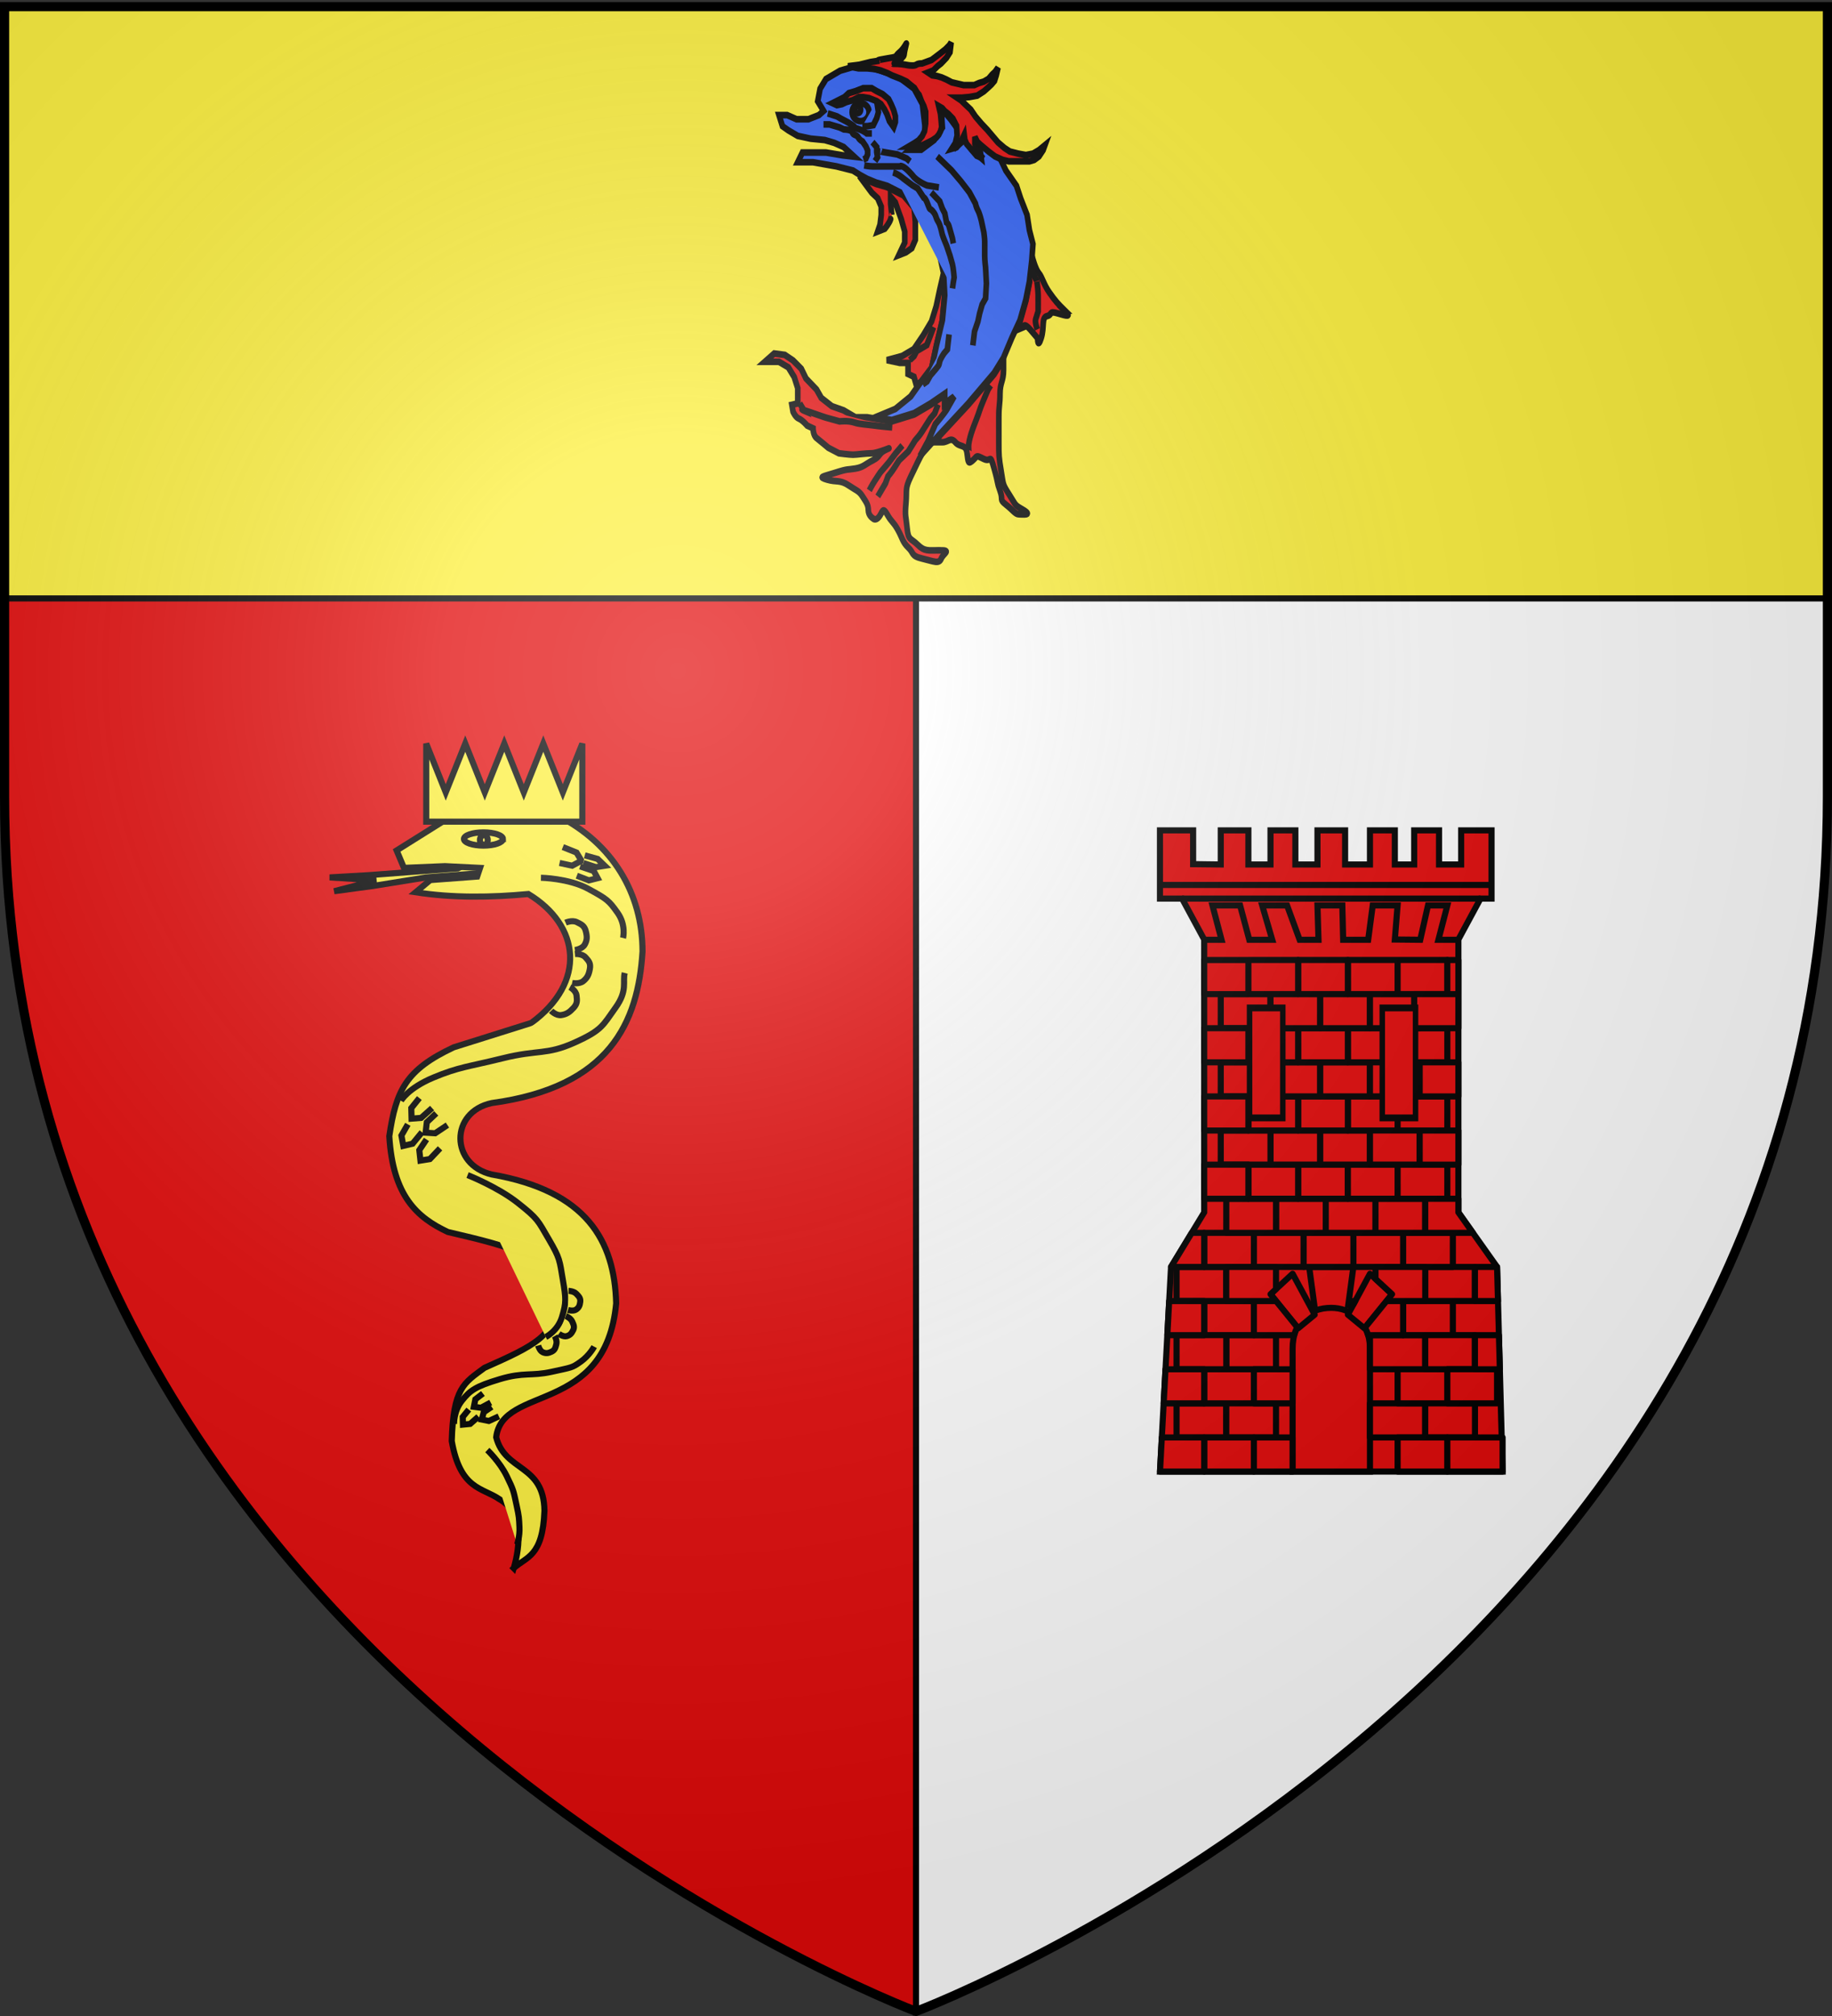
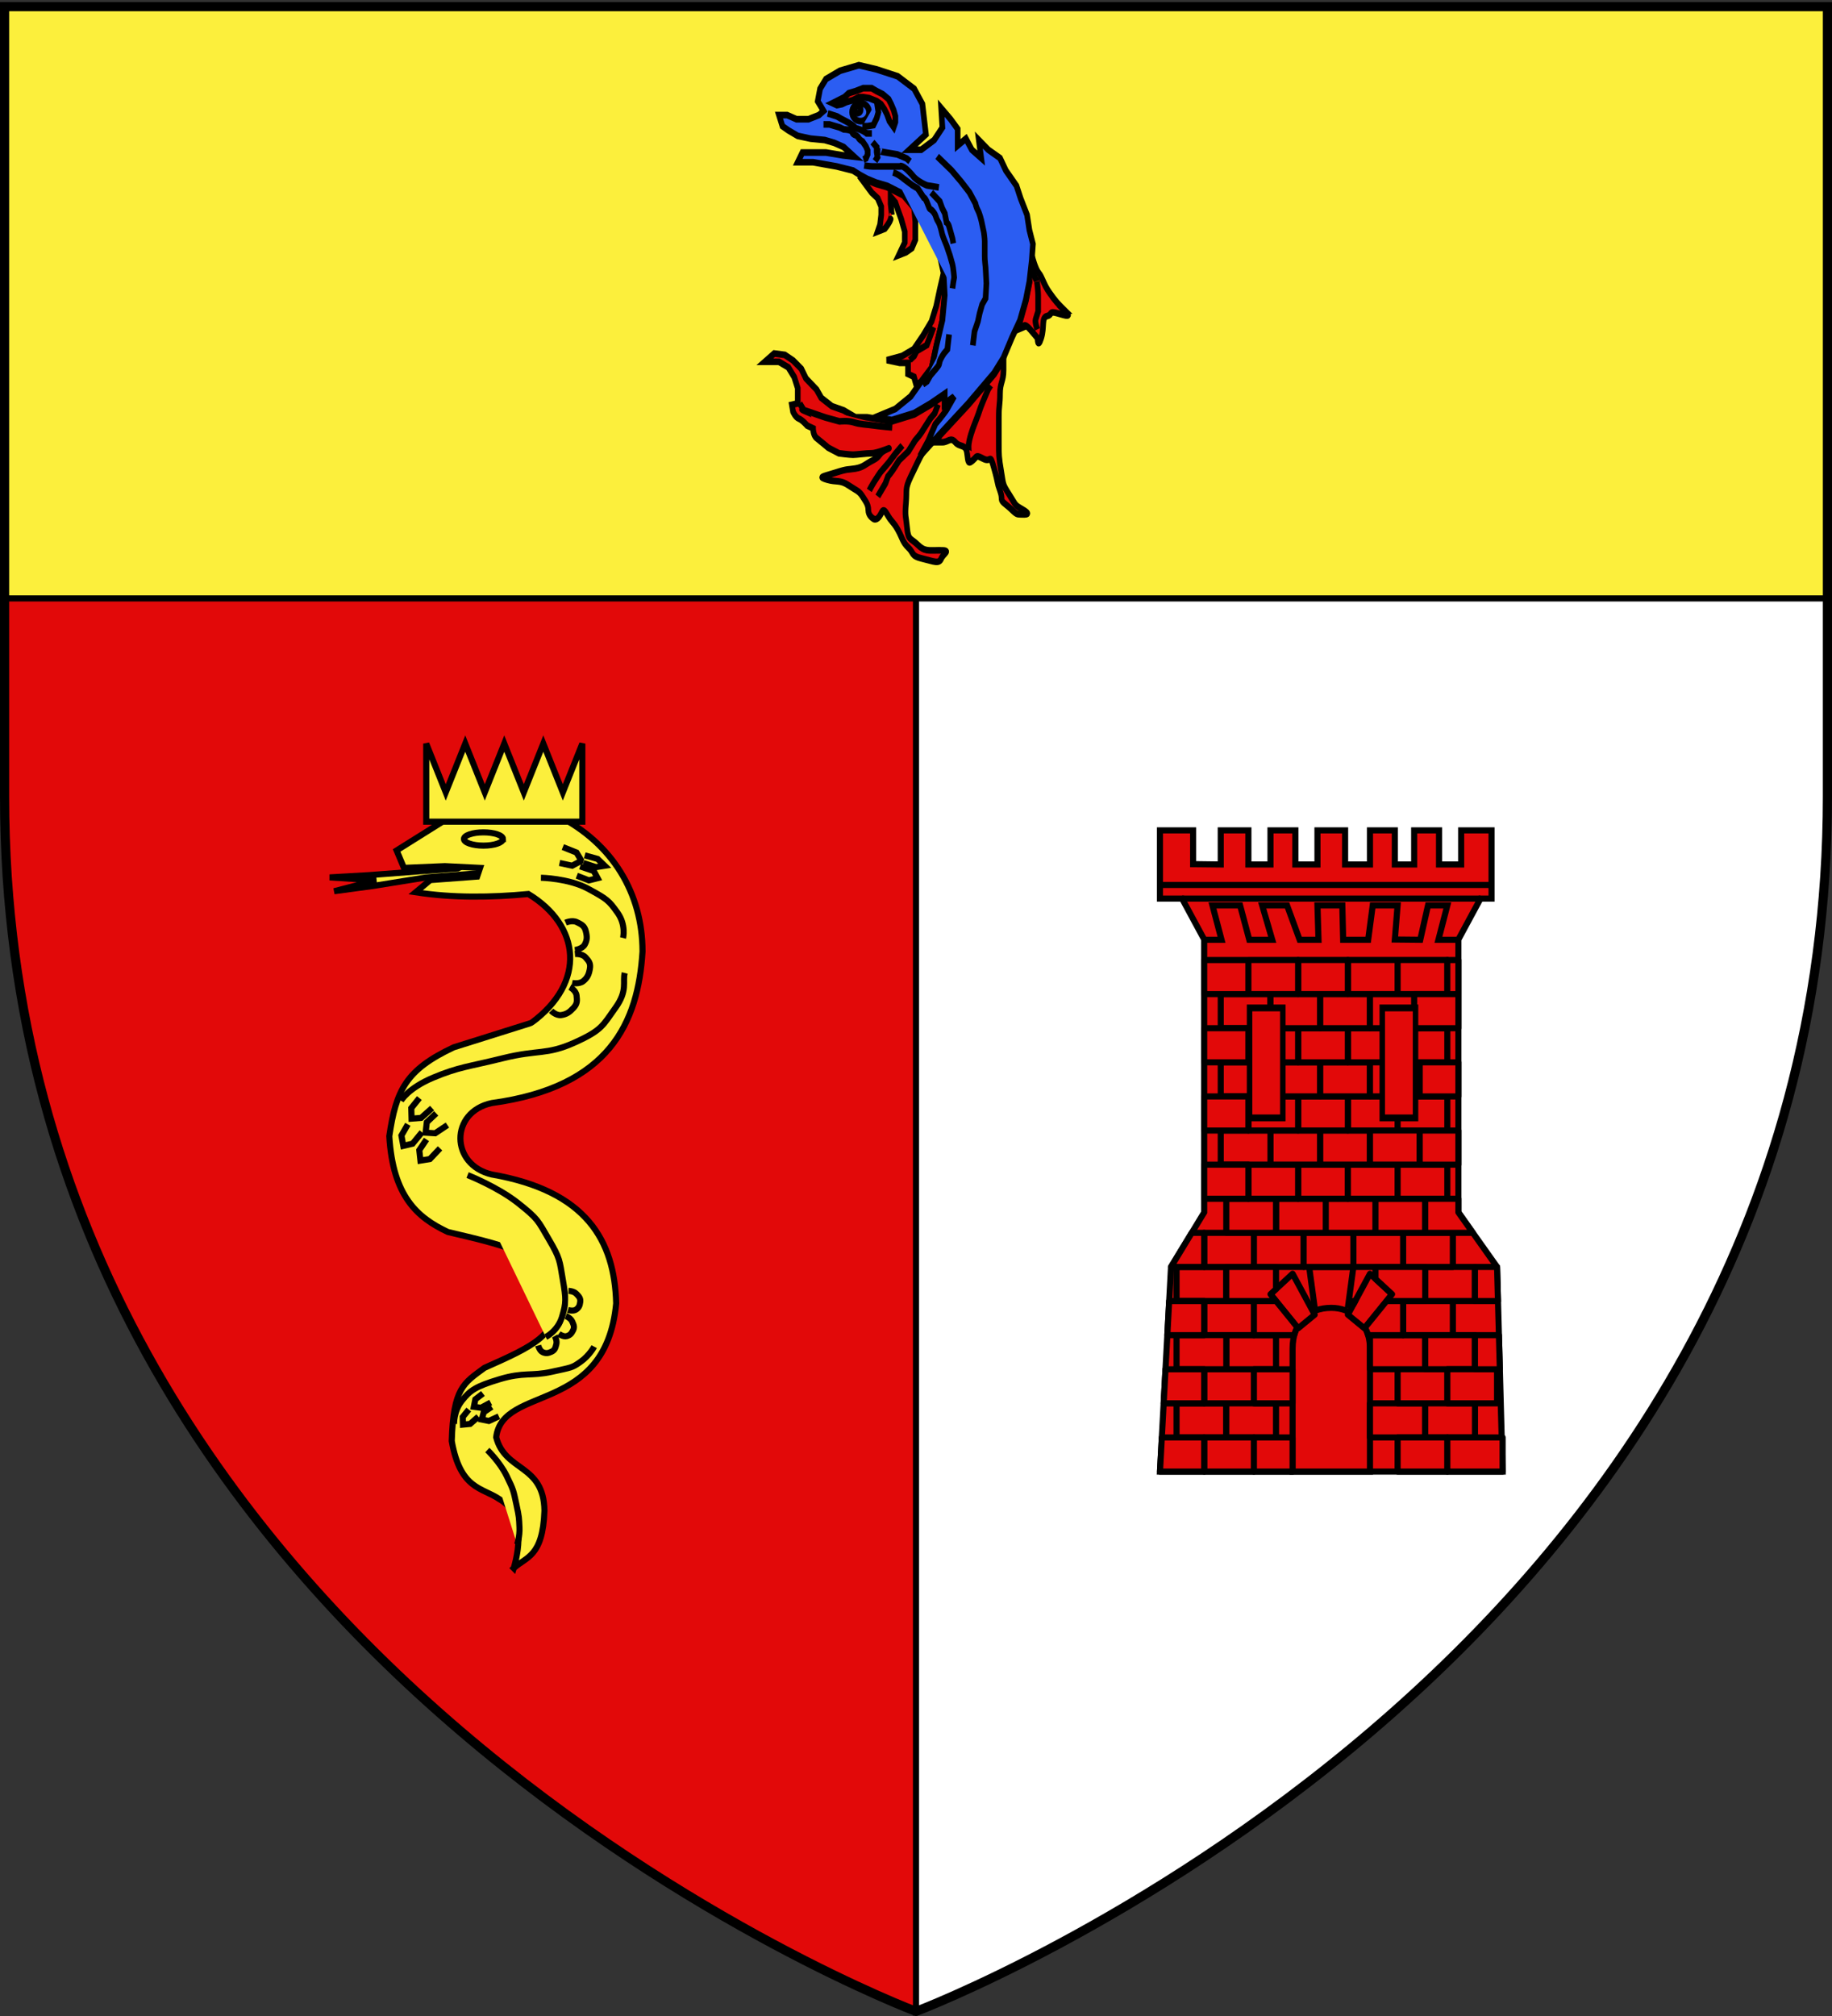
<svg xmlns="http://www.w3.org/2000/svg" xmlns:xlink="http://www.w3.org/1999/xlink" width="600" height="660" version="1.0">
  <rect width="100%" height="100%" fill="#333333" stroke="none" />
  <desc>Flag of Canton of Valais (Wallis)</desc>
  <defs>
    <radialGradient xlink:href="#b" id="c" cx="221.445" cy="226.331" r="300" fx="221.445" fy="226.331" gradientTransform="matrix(1.353 0 0 1.349 -77.63 -85.747)" gradientUnits="userSpaceOnUse" />
    <linearGradient id="b">
      <stop offset="0" style="stop-color:white;stop-opacity:.314" />
      <stop offset=".19" style="stop-color:white;stop-opacity:.251" />
      <stop offset=".6" style="stop-color:#6b6b6b;stop-opacity:.125" />
      <stop offset="1" style="stop-color:black;stop-opacity:.125" />
    </linearGradient>
  </defs>
  <g style="display:inline">
    <path d="M300 658.5s298.5-112.32 298.5-397.772V2.176H1.5v258.552C1.5 546.18 300 658.5 300 658.5" style="fill:#e20909;fill-opacity:1;fill-rule:evenodd;stroke:none;stroke-width:1px;stroke-linecap:butt;stroke-linejoin:miter;stroke-opacity:1" />
    <path d="M300 658.5s298.5-112.32 298.5-397.772V2.176H300z" style="fill:#fff;fill-opacity:1;fill-rule:evenodd;stroke:#000;stroke-width:2;stroke-linecap:butt;stroke-linejoin:miter;stroke-miterlimit:4;stroke-dasharray:none;stroke-opacity:1" />
    <path d="M1.5 2.188v193.718h597V2.188z" style="fill:#fcef3c;fill-opacity:1;fill-rule:evenodd;stroke:#000;stroke-width:2;stroke-linecap:round;stroke-linejoin:miter;stroke-miterlimit:4;stroke-dashoffset:0;stroke-opacity:1;display:inline" />
  </g>
  <g style="display:inline">
    <g style="stroke:#000;stroke-width:5.006;stroke-miterlimit:4;stroke-dasharray:none;stroke-opacity:1;display:inline">
      <g style="stroke:#000;stroke-width:4.033;stroke-miterlimit:4;stroke-dasharray:none;stroke-opacity:1;display:inline">
        <g style="fill:#2b5df2;fill-opacity:1;stroke:#000;stroke-width:3.419;stroke-miterlimit:4;stroke-dasharray:none;stroke-opacity:1" transform="matrix(.539 0 0 .635 115.62 -108.512)">
          <path d="M356.682 454.606c-7.144 0-9.29.716-13.576-2.858-4.288-3.576-5.717-2.146-6.43-8.575-.714-6.43-1.428-5.714-.714-12.859.713-7.148-.716-7.145 2.858-13.578 3.573-6.43 5.717-10.004 5.717-10.004l5.002-7.86 4.287-8.576s5.718-5.714 7.147-7.86l4.287-6.43-5.716 3.576v-5.003l-1.797 1.05-6.777 3.953-10.004 5.002-13.578 3.571-10.005-1.427-5.002-.715h-7.145l-7.144-3.572-7.147-2.142-6.43-4.29-2.857-4.288-6.432-5.717-2.857-5.002-5.003-4.287-5.002-2.858-6.431-.716-5.716 4.29h8.612l5.68 2.859 3.573 5.002 2.142 5.714v7.862l-3.573.715.714 3.572s1.429 2.858 3.573 3.575c2.144.715 5.002 3.575 5.002 3.575l3.575 1.427s-.002 3.575 2.143 5.002c2.142 1.428 7.144 5 7.144 5l6.432 2.86s6.43.716 8.573.716c2.145 0 7.86-.716 11.434-.716s13.779-3.825 9.29-2.142c-5.717 2.142-3.573 3.571-8.573 5.714-5.002 2.146-5.718 3.575-10.72 4.29-5.002.71-4.289-.003-12.147 2.143-7.86 2.143-10.72 2.143-5.002 3.572 5.716 1.43 7.86 0 12.862 2.857s6.431 2.862 8.574 5.718c2.143 2.858 3.573 4.287 3.573 7.145s2.858 4.287 2.858 4.287 1.43 1.43 3.573-.712c2.145-2.143 2.143-5.718 5.003-1.433 2.858 4.292 3.573 3.577 6.43 7.862 2.859 4.285 2.859 6.43 6.43 9.29 3.575 2.857 1.431 4.29 8.576 5.717 7.145 1.43 10.003 2.858 11.432 0s6.429-4.296-.718-4.296z" style="fill:#e20909;fill-opacity:1;stroke:#000;stroke-width:3.419;stroke-miterlimit:4;stroke-dasharray:none;stroke-opacity:1" />
          <path d="M407.417 433.882c-5.718-2.858-4.289-2.142-8.576-7.86-4.287-5.714-3.573-5.002-5.002-12.147s-1.429-8.576-1.429-14.29v-13.577c0-6.43.715-6.43.715-12.147s2.143-6.43 2.143-12.148v-5.717l-5.716 7.86-7.146 7.145-8.574 8.575-17.15 15.717-2.857 3.577h4.288c3.573 0 5.002-2.858 7.86 0s6.43.715 7.145 5.718c.714 5.002.715 5.714 3.573 3.571 2.858-2.142 1.43-2.856 6.432-.714 5.002 2.145 3.573-3.573 6.43 5.004 2.859 8.574 1.428 6.428 3.574 11.432 2.143 5.002-.714 4.287 3.573 7.145 4.289 2.858 5.716 5 7.86 5 2.141-.003 8.573.714 2.857-2.144zM432.428 330.983c-4.289-3.572-5.718-5.004-9.291-9.29s-4.287-7.861-6.431-10.004c-2.143-2.142-4.05-8.55-4.05-8.55l-.237 2.833-1.429 10.72-2.144 9.287-3.574 10.722-2.463 4.514 4.608-1.655s0-2.858 4.287 1.427l4.288 4.29s-.002 5.718 2.143 0c2.142-5.717 0-10.719 3.573-11.434 3.573-.716.714-2.858 6.431-1.428 5.716 1.428 8.576 2.143 4.289-1.432z" style="fill:#e20909;fill-opacity:1;stroke:#000;stroke-width:3.419;stroke-miterlimit:4;stroke-dasharray:none;stroke-opacity:1" />
          <path d="M488.324 552.917v3.293l2.059.824.822 2.469 2.059-1.236 3.292-3.704 1.646-6.584 2.058-7.408.823-7.408-.412-6.586-1.234 4.528-1.235 4.939-1.646 4.527-2.881 4.116-3.292 4.115-4.116 2.058-5.35 1.235 4.526.822z" style="fill:#e20909;fill-opacity:1;stroke:#000;stroke-width:1.969;stroke-miterlimit:4;stroke-dasharray:none;stroke-opacity:1" transform="matrix(1.736 0 0 1.736 -510.482 -601.884)" />
          <path d="m334.531 271.675-10.005-4.292-6.717-1.677-5.431-1.893-2.332-1.092-2.33-1.089 7.52 8.61 3.573 2.858 2.144 4.293v4.286l-.715 5.003-1.43 3.571 4.29-1.427s2.857-2.858 3.573-5.002c.715-2.145.713-2.143.713-2.143l-.713-5.717v-3.572l2.858 2.856 1.429 3.575 2.142 5.003 2.143 6.429v5.718l-3.573 6.43 4.288-1.428 3.573-2.143 2.143-4.287v-9.292l-.714-7.145z" style="fill:#e20909;fill-opacity:1;stroke:#000;stroke-width:3.419;stroke-miterlimit:4;stroke-dasharray:none;stroke-opacity:1" />
          <path d="M270.219 254.526h9.29l14.29 2.142 10.005 2.143 3.914 2.11 4.661 2.177 5.432 1.894 6.717 1.68 10.005 4.288 6.43 6.433 7.86 9.289 7.86 16.434 2.142 8.575.715 11.432-1.429 12.862-3.573 12.86-2.858 11.438-5.716 6.428-7.146 8.577-9.29 6.43-12.148 4.286 10.004 1.43 13.578-3.576 10.005-5 6.776-3.95 1.797-1.05v5.001l5.716-3.571s-2.858 4.283-4.287 6.43c-1.429 2.14-7.146 7.858-7.146 7.858l-4.287 8.573-5.002 7.86 12.147-11.431 17.149-15.722 8.574-8.574 7.146-7.148 5.716-7.859 5.091-10.284 4.914-9.01 3.573-10.716 2.144-9.292 1.43-10.717.713-8.575-2.143-7.145-1.429-7.86-3.886-8.46-2.545-6.547-6.431-7.86-3.573-6.43-7.145-4.29-5.718-5.002 1.43 9.293-5.717-4.29-3.575-5.715-5.002 3.572v-8.574l-4.287-5.002-5.717-5.72.715 10.007-5.002 6.43-7.86 5.001H338.1l10.004-7.86-2.142-15.718-5.003-7.86-10.004-6.434-12.862-3.571-10.72-2.143-11.434 2.858-8.573 4.287-3.574 5.002-1.429 6.43 3.574 5.002-2.858 2.143-6.432 2.146h-7.144l-5.718-2.146h-4.964l2.106 5.717 3.575 2.141 5.716 2.86 7.86 1.43 8.574.712 5.716 1.43 5.717 2.144 6.432 5.002-7.147-.715-10.004-1.428h-14.29z" style="fill:#2b5df2;fill-opacity:1;stroke:#000;stroke-width:3.419;stroke-miterlimit:4;stroke-dasharray:none;stroke-opacity:1" />
-           <path d="m300.738 205.038 6.848-.722 6.847-1.441 5.406-.723s-3.603 0 4.325-1.081c7.927-1.078 4.323-.72 7.927-3.242 3.605-2.523 5.048-7.209 3.605-2.523-1.441 4.687 0 3.601-2.523 5.765s-2.161 2.163-4.325 2.523c-2.162.362.722.003 4.325.362 3.605.36 3.964.72 6.848.72 2.882 0 1.802-1.082 5.766-1.082l5.766-1.801 5.046-3.245 3.244-2.16 2.522-2.163 1.08-1.442-.72 5.046-2.162 2.882-3.245 2.883-2.162 1.444-2.523 2.16-3.243 1.08 2.523 1.443 2.884.36 2.882.722 2.884 1.081 3.243 1.441 3.605.723 3.603.719h6.487l2.883-1.082 2.883-.719 2.884-1.441 2.161-2.165 1.803-1.441 1.802-2.162-1.082 3.964-1.08 2.882-1.802 1.804-1.802 1.441-2.884 2.164-3.964 2.16-4.685.722-4.684.36h-2.884l2.523 1.44 2.161 1.804 3.605 2.883 2.882 3.604 3.605 3.605 3.604 3.241 3.964 3.964 2.523 2.523 3.964 2.88 3.243 1.805 5.046 1.083 4.684.719 4.325-.719 3.605-1.806 3.603-2.52-1.08 2.52-2.523 3.247-2.884 1.8-2.882.723h-12.614l-3.605-.722-4.684-1.8-3.964-2.525-2.523-1.804-2.523-1.8-1.802-1.44-1.441-2.523v3.604l1.081 2.523.72 1.799 1.803 1.806 1.441 1.44-3.964-1.44-2.522-2.525-3.605-3.603-1.082-2.163-.36-2.523-1.801 3.245-1.082 1.441-1.802 1.8-2.883.723 2.162-2.885 1.082-3.964-.361-5.046-2.162-3.601-2.882-2.525-2.164-1.44-1.44-1.444-2.162-1.078 1.08 3.962.36 3.244.36 3.604-.72 2.164-1.08 1.8-1.443 1.441-2.523 1.441-2.523 1.082-2.523 1.082-2.882 1.082h-6.487l3.603-1.804 2.523-1.442 2.163-2.16 1.441-2.522.721-3.964v-6.129l-1.082-2.88-1.44-2.524-1.442-3.245-1.082-1.082-1.802-2.522-2.162-1.441-2.522-1.801-3.603-1.441-5.407-1.804-2.523-1.084-4.325-1.439-3.603-.719-4.325-.363h-5.405z" style="fill:#e20909;fill-opacity:1;stroke:#000;stroke-width:3.419;stroke-miterlimit:4;stroke-dasharray:none;stroke-opacity:1" />
          <path d="m461.917 475.778 2.079-.89 2.078-.891 1.485-1.187 2.376-.594 2.671-.891h2.97l1.781.891 2.08.889 2.078 1.486.89 1.484.891 1.78.594 1.783v1.781l-.594 1.486-1.484-1.783-.891-2.078-.891-1.484-1.188-1.485-1.485-.89-2.671-.891-2.08-.297h-1.484l-2.078.891-2.376.592-1.484.595-1.783.297z" style="fill:#e20909;fill-opacity:1;stroke:#000;stroke-width:1.969;stroke-miterlimit:4;stroke-dasharray:none;stroke-opacity:1" transform="matrix(1.736 0 0 1.736 -510.482 -601.884)" />
          <ellipse cx="471.716" cy="478.45" rx="2.97" ry="2.672" style="fill:#2b5df2;fill-opacity:1;stroke:#000;stroke-width:1.969;stroke-miterlimit:4;stroke-dasharray:none;stroke-opacity:1" transform="matrix(1.736 0 0 1.736 -510.482 -601.884)" />
          <circle cx="470.677" cy="477.708" r="1.039" style="fill:#2b5df2;fill-opacity:1;stroke:#000;stroke-width:1.969;stroke-miterlimit:4;stroke-dasharray:none;stroke-opacity:1" transform="matrix(1.736 0 0 1.736 -510.482 -601.884)" />
          <path d="m477.357 475.185.594 3.265-.594 1.78-1.187 2.082-2.078.295h-1.782" style="fill:#2b5df2;fill-opacity:1;stroke:#000;stroke-width:1.969;stroke-miterlimit:4;stroke-dasharray:none;stroke-opacity:1" transform="matrix(1.736 0 0 1.736 -510.482 -601.884)" />
          <path d="m354.95 251.525 8.764 7.22 5.673 5.67 5.155 5.675 3.61 5.67s.515 2.063 1.547 3.608c1.031 1.546 2.062 5.156 2.062 5.156l1.547 6.188s.518 3.088.518 4.639v7.732c0 2.06.515 5.674.515 5.674l.516 8.247-.516 7.735-2.062 3.093-1.547 4.639-1.032 4.124-2.062 5.158-1.032 7.216M351.342 270.088l5.155 4.64 1.548 3.607 1.547 2.575 1.032 4.641s1.031.516 1.547 2.063l2.063 6.188.515 2.577M285.866 235.03h3.608l6.187 1.548 2.576 1.031s4.64 0 5.155 1.547c.518 1.547 2.577 1.026 3.61 2.577 1.032 1.547 2.577 2.062 2.577 2.062l2.063 2.577 1.033 2.061v2.063l-1.033 2.064-1.548.516M288.445 229.357l5.67 1.547 2.063 1.03 4.64 2.062s2.062 1.035 3.61 2.063c1.546 1.033-2.58 0 1.546 1.033 4.124 1.031 6.187 2.576 6.187 2.576h3.094" style="fill:#2b5df2;fill-opacity:1;stroke:#000;stroke-width:3.419;stroke-miterlimit:4;stroke-dasharray:none;stroke-opacity:1" />
          <path d="m475.873 487.357 1.484 1.486v1.484l.297 1.486-.89 1.188" style="fill:#2b5df2;fill-opacity:1;stroke:#000;stroke-width:1.969;stroke-miterlimit:4;stroke-dasharray:none;stroke-opacity:1" transform="matrix(1.736 0 0 1.736 -510.482 -601.884)" />
          <path d="M320.408 248.947s-.516 0 3.094.516l7.218 1.031 5.67 2.065 2.063 1.547M310.612 256.167s3.092.515 5.157.515h16.497c1.548 0-.517-.515 1.548 0 2.063.516 6.186 4.64 6.186 4.64 2.577 3.092 8.765 5.155 8.765 5.155l7.216 1.03M362.17 343.297l-1.032 7.731-2.063 2.063s-2.063 2.577-2.578 4.124c-.516 1.545.001 1.55-2.063 3.611l-3.608 3.608-2.063 3.093-2.578 1.547" style="fill:#2b5df2;fill-opacity:1;stroke:#000;stroke-width:3.419;stroke-miterlimit:4;stroke-dasharray:none;stroke-opacity:1" />
          <path d="m497.252 542.29-1.188 2.674-1.187 2.672-3.564 1.781-.89 1.483-1.485 1.189" style="fill:#e20909;fill-opacity:1;stroke:#000;stroke-width:1.969;stroke-miterlimit:4;stroke-dasharray:none;stroke-opacity:1" transform="matrix(1.736 0 0 1.736 -510.482 -601.884)" />
          <path d="m412.178 310.3 3.092 5.155s0-1.547.516 2.061c.515 3.61.515 5.673.515 5.673v8.251s-1.031 2.576-1.547 4.123c-.515 1.547 1.032 5.155 1.032 5.155M271.43 378.868l2.652 3.755s-4.714-1.694 4.051.886l8.765 2.577 8.765 2.062s5.155-.515 8.764.516 7.732 1.031 11.857 1.547 11.342 1.03 11.342 1.03M313.708 423.72s1.545-2.575 3.092-4.638 3.608-4.64 3.608-4.64l5.157-5.158 4.123-4.64 4.126-4.123M318.861 426.815l4.641-6.7 1.547-3.608s2.063-2.064 3.608-4.127 3.094-4.124 3.094-4.124l5.67-4.639 4.126-5.67s.514-.516 2.063-2.063c1.547-1.551 2.577-3.096 4.124-5.159l3.094-4.124 2.576-2.576 2.063-4.64M374.542 404.647s-.516 0-.516-3.608 3.094-10.312 3.094-10.312 3.093-6.7 3.608-8.248 3.094-6.703 3.094-6.703l2.063-4.124 1.547-2.063" style="fill:#e20909;fill-opacity:1;stroke:#000;stroke-width:3.419;stroke-miterlimit:4;stroke-dasharray:none;stroke-opacity:1" />
          <path d="M328.141 259.776c3.61 1.032 6.187 3.093 6.187 3.093l5.672 3.608 3.093 1.547 3.608 4.64s1.033 0 2.578 3.61c1.547 3.608 1.03 1.547 3.092 3.608 2.063 2.063 1.547 3.093 3.093 5.154s2.062 5.16 2.578 6.705c.516 1.546 2.577 5.67 2.577 5.67l2.062 5.156 1.547 4.643c.516 1.547 1.032 6.7 1.032 6.7l-.516 2.577-.516 3.092" style="fill:#2b5df2;fill-opacity:1;stroke:#000;stroke-width:3.419;stroke-miterlimit:4;stroke-dasharray:none;stroke-opacity:1" />
        </g>
      </g>
    </g>
    <g style="fill:#fcef3c;fill-opacity:1;stroke:#000;stroke-width:3.128;stroke-miterlimit:4;stroke-dasharray:none;stroke-opacity:1;display:inline">
      <path d="m436.674 131.057-45.478 3.443-20.218 1.169 23.827 1.488-21.523 5.589 20.077-2.72 27.133-4.357 33.76-2.678-3.002-8.925z" style="fill:#fcef3c;fill-opacity:1;fill-rule:evenodd;stroke:#000;stroke-width:3.128;stroke-linecap:butt;stroke-linejoin:miter;stroke-miterlimit:4;stroke-dasharray:none;stroke-opacity:1" transform="translate(-129.086 200.556)scale(.639)" />
      <path d="M465.31 489.58c6.47-5.953 14.893-5.707 15.754-29.454-.356-24.078-20.15-19.795-24.745-37.637 3.268-27.069 56.126-11.295 61.505-68.573-.84-32.136-15.13-57.604-63.768-66.047-21.297-4.984-21.547-32.01 0-36.593 60.459-8.19 75.035-41.305 77.272-77.65-.004-29.712-15.311-55.352-43.512-69.616q-27.008-7.14-54.015 0l-28.508 17.85 3.75 8.925 21.007-.892 18.005.892-1.5 4.463-24.007 1.785-7.503 6.248c19.256 2.97 38.511 2.666 57.767.892 26.581 16.069 29.934 45.218 1.5 66.047l-39.761 12.495c-24.658 11.58-29.527 22.107-33.01 45.519 1.825 30.698 14.286 41.713 30.01 49.088 32.862 7.731 55.64 12.86 54.765 34.809 2.106 17.897-11.184 23.737-36.01 34.808-10.671 7.9-15.951 10.275-16.76 37.486 4.39 24.963 15.636 23.737 24.389 29.77 12.303 6.828 10.81 23.875 7.375 35.384z" style="fill:#fcef3c;fill-opacity:1;fill-rule:evenodd;stroke:#000;stroke-width:3.128;stroke-linecap:butt;stroke-linejoin:miter;stroke-miterlimit:4;stroke-dasharray:none;stroke-opacity:1" transform="translate(-129.086 200.556)scale(.639)" />
      <path d="M459.798 115.983c.002 1.877-4.475 3.4-9.999 3.4s-10-1.523-9.999-3.4c-.002-1.878 4.475-3.4 10-3.4 5.523 0 10 1.522 9.998 3.4z" style="fill:#fcef3c;fill-opacity:1;fill-rule:evenodd;stroke:#000;stroke-width:3.128;stroke-linejoin:miter;stroke-miterlimit:4;stroke-dasharray:none;stroke-opacity:1" transform="translate(-129.086 200.556)scale(.639)" />
      <path d="M420.476 67.103v40h80v-40l-10 25-10-25-10 25-10-25-10 25-10-25-10 25z" style="fill:#fcef3c;fill-opacity:1;fill-rule:evenodd;stroke:#000;stroke-width:3.128;stroke-linecap:butt;stroke-linejoin:miter;stroke-miterlimit:4;stroke-dasharray:none;stroke-opacity:1" transform="translate(-129.086 200.556)scale(.639)" />
-       <path d="M452 116.5c0 1.38-.896 2.5-2 2.5s-2-1.12-2-2.5.896-2.5 2-2.5 2 1.12 2 2.5z" style="fill:#fcef3c;fill-opacity:1;stroke:#000;stroke-width:3.128;stroke-linejoin:miter;stroke-miterlimit:4;stroke-dasharray:none;stroke-dashoffset:0;stroke-opacity:1" transform="translate(-129.086 200.556)scale(.639)" />
      <path d="M407.524 250.095s3.571-6.448 16.666-11.905 17.66-5.456 35.715-9.92 22.123-1.488 36.508-7.937 14.583-8.928 21.031-17.857c6.449-8.928 3.572-13.393 4.762-17.857M441.667 288.175s15.377 6.051 25.793 14.285c10.417 8.234 10.12 8.83 15.873 18.651s5.457 10.714 7.143 20.635c1.687 9.92 1.786 11.706-.397 19.048-2.182 7.34-8.333 10.317-8.333 10.317M434.722 415.754s-.248-6.548 3.968-11.905 7.044-7.39 19.445-11.11c12.4-3.721 16.071-1.44 26.587-3.77 10.516-2.332 10.318-1.935 14.881-5.16s6.945-7.738 6.945-7.738M451.786 429.048s6.349 6.002 9.92 13.293c3.572 7.292 3.473 7.59 4.96 14.484 1.489 6.895 1.34 6.895 1.588 11.707.248 4.811-1.19 8.928-1.19 8.928M479.261 135.843s14.31.28 24.132 5.612c9.82 5.331 10.662 6.033 15.152 12.346 4.49 6.314 2.806 12.908 2.806 12.908M488.802 128.267l6.453 1.403 4.77-2.525-2.525-4.21-7.015-2.805" style="fill:#fcef3c;fill-opacity:1;fill-rule:evenodd;stroke:#000;stroke-width:3.128;stroke-linecap:butt;stroke-linejoin:miter;stroke-miterlimit:4;stroke-dasharray:none;stroke-opacity:1" transform="translate(-129.086 200.556)scale(.639)" />
      <path d="m497.655 134.792 6.173 2.385 4.49-1.123-1.965-3.647-7.015-2.386M501.018 128.302l6.454 2.105 4.49-.702-3.649-3.507-6.594-1.824M416.946 248.714l-4.131 5.152.135 5.396 4.894-.385 5.637-5.03M425.579 256.56l-4.808 4.528-.616 5.362 4.899.3 6.282-4.198M411.042 262.17l-3.283 5.732.97 5.31 4.775-1.14 4.79-5.843M420.603 269.91l-3.683 5.482.59 5.365 4.843-.796 5.194-5.487M449.532 400.071l-3.88 2.996-.775 3.83 3.67.487 4.972-2.676M454.01 406.92l-4.062 2.747-1.013 3.773 3.632.717 5.13-2.358M442.28 408.314l-3.1 3.798.113 3.906 3.685-.358 4.236-3.733" style="fill:#fcef3c;fill-opacity:1;fill-rule:evenodd;stroke:#000;stroke-width:3.128;stroke-linecap:butt;stroke-linejoin:miter;stroke-miterlimit:4;stroke-dasharray:none;stroke-opacity:1;display:inline" transform="translate(-129.086 200.556)scale(.639)" />
      <path d="M491.888 158.852s3.297-1.473 5.752-.28c2.456 1.192 3.929 1.894 4.63 4.7s.702 4.49-.56 6.804c-1.264 2.315-5.052 2.806-5.052 2.806" style="fill:#fcef3c;fill-opacity:1;fill-rule:evenodd;stroke:#000;stroke-width:3.128;stroke-linecap:butt;stroke-linejoin:miter;stroke-miterlimit:4;stroke-dasharray:none;stroke-opacity:1" transform="translate(-129.086 200.556)scale(.639)" />
      <path d="M496.671 174.917s3.625-.295 5.377 1.645 2.81 3.091 2.29 5.97c-.518 2.88-1.215 4.468-3.327 6.233s-5.78.97-5.78.97M494.128 191.886s3.082 1.66 3.381 4.27c.3 2.61.49 4.167-1.573 6.393-2.064 2.225-3.532 3.236-6.24 3.651-2.706.415-5.2-2.212-5.2-2.212M493.413 347.497s2.632.078 4.01 1.507c1.377 1.43 2.207 2.279 1.973 4.163-.235 1.885-.664 2.894-2.118 3.913s-4.173.21-4.173.21M491.994 360.386s2.454.956 3.272 2.765c.819 1.808 1.316 2.886.463 4.584s-1.595 2.503-3.307 2.975c-1.712.473-4.002-1.201-4.002-1.201M486.335 370.617s1.315 2.282.821 4.205c-.493 1.922-.78 3.074-2.508 3.864s-2.811.954-4.442.25c-1.63-.703-2.368-3.441-2.368-3.441" style="fill:#fcef3c;fill-opacity:1;fill-rule:evenodd;stroke:#000;stroke-width:3.128;stroke-linecap:butt;stroke-linejoin:miter;stroke-miterlimit:4;stroke-dasharray:none;stroke-opacity:1;display:inline" transform="translate(-129.086 200.556)scale(.639)" />
    </g>
    <path d="m379.904 481.762 3.62-66.992 10.859-17.864v-89.322l-7.24-13.398h-7.24v-22.33h10.86v11.048c3.62 0 5.43.116 9.05.116v-11.165h9.05v11.165h7.239v-11.165h8.144v11.165h7.24v-11.165h9.05v11.165h8.144v-11.165h8.144v11.165h6.335v-11.165h8.145v11.165h7.24v-11.165h9.954v22.33h-3.62l-7.24 13.399v89.322l12.67 17.864 1.81 66.992z" style="fill:#e20909;fill-opacity:1;fill-rule:evenodd;stroke:#000;stroke-width:2;stroke-linecap:butt;stroke-linejoin:miter;stroke-miterlimit:4;stroke-dasharray:none;stroke-opacity:1;display:inline" />
    <path d="M394.565 307.666h5.499l-2.966-11.247h9.05l3.006 11.247h7.519l-3.286-11.247h8.144l4.12 11.247h6.171l-.336-11.247h8.144l.272 11.247h8.192l1.49-11.247h8.145l-.905 11.165 8.328.082 2.532-11.247h6.334l-2.918 11.247h6.396M387.143 294.186h97.735M379.904 289.72h108.594M423.341 481.762v-40.195c0-8.932 5.43-13.398 12.67-13.398 6.334 0 12.669 4.466 12.669 13.398v40.195zM430.58 428.169l-1.81-13.399h14.48l-1.81 13.399" style="fill:#e20909;fill-opacity:1;fill-rule:evenodd;stroke:#000;stroke-width:2;stroke-linecap:butt;stroke-linejoin:miter;stroke-miterlimit:4;stroke-dasharray:none;stroke-opacity:1;display:inline" />
    <path d="m430.58 430.402-7.239-13.398-7.24 6.699 9.05 11.165zM441.44 430.402l7.24-13.398 7.24 6.699-9.05 11.165z" style="fill:#e20909;fill-opacity:1;fill-rule:evenodd;stroke:#000;stroke-width:2;stroke-linecap:butt;stroke-linejoin:round;stroke-miterlimit:4;stroke-dasharray:none;stroke-opacity:1;display:inline" />
    <path d="M385.333 459.432h16.29v11.165h-16.29z" style="fill:#e20909;fill-opacity:1;fill-rule:nonzero;stroke:#000;stroke-width:2;stroke-linecap:round;stroke-linejoin:round;stroke-miterlimit:4;stroke-dasharray:none;stroke-dashoffset:0;stroke-opacity:1" />
    <path d="M401.622 459.432h16.29v11.165h-16.29zM394.383 448.266h16.289v11.166h-16.29z" style="fill:#e20909;fill-opacity:1;fill-rule:nonzero;stroke:#000;stroke-width:2;stroke-linecap:round;stroke-linejoin:round;stroke-miterlimit:4;stroke-dasharray:none;stroke-dashoffset:0;stroke-opacity:1;display:inline" />
    <path d="M394.383 470.597h16.289v11.165h-16.29zM401.622 437.101h16.29v11.165h-16.29z" style="fill:#e20909;fill-opacity:1;fill-rule:nonzero;stroke:#000;stroke-width:2;stroke-linecap:round;stroke-linejoin:round;stroke-miterlimit:4;stroke-dasharray:none;stroke-dashoffset:0;stroke-opacity:1;display:inline" />
    <path d="M385.333 437.101h16.29v11.165h-16.29zM394.383 425.936h16.289V437.1h-16.29zM385.333 414.77h16.29v11.166h-16.29z" style="fill:#e20909;fill-opacity:1;fill-rule:nonzero;stroke:#000;stroke-width:2;stroke-linecap:round;stroke-linejoin:round;stroke-miterlimit:4;stroke-dasharray:none;stroke-dashoffset:0;stroke-opacity:1;display:inline" />
    <path d="M394.383 403.605h16.289v11.165h-16.29zM448.68 459.432h18.099v11.165h-18.1z" style="fill:#e20909;fill-opacity:1;fill-rule:nonzero;stroke:#000;stroke-width:2;stroke-linecap:round;stroke-linejoin:round;stroke-miterlimit:4;stroke-dasharray:none;stroke-dashoffset:0;stroke-opacity:1;display:inline" />
    <path d="M466.779 459.432h16.289v11.165h-16.29zM457.73 448.266h16.288v11.166H457.73zM448.68 437.101h18.099v11.165h-18.1z" style="fill:#e20909;fill-opacity:1;fill-rule:nonzero;stroke:#000;stroke-width:2;stroke-linecap:round;stroke-linejoin:round;stroke-miterlimit:4;stroke-dasharray:none;stroke-dashoffset:0;stroke-opacity:1;display:inline" />
    <path d="M466.779 437.101h16.289v11.165h-16.29zM459.54 425.936h16.288V437.1H459.54zM466.779 414.77h16.289v11.166h-16.29z" style="fill:#e20909;fill-opacity:1;fill-rule:nonzero;stroke:#000;stroke-width:2;stroke-linecap:round;stroke-linejoin:round;stroke-miterlimit:4;stroke-dasharray:none;stroke-dashoffset:0;stroke-opacity:1;display:inline" />
    <path d="M459.54 403.605h16.288v11.165H459.54zM443.25 403.605h16.29v11.165h-16.29zM410.672 403.605h16.289v11.165h-16.289z" style="fill:#e20909;fill-opacity:1;fill-rule:nonzero;stroke:#000;stroke-width:2;stroke-linecap:round;stroke-linejoin:round;stroke-miterlimit:4;stroke-dasharray:none;stroke-dashoffset:0;stroke-opacity:1;display:inline" />
    <path d="M426.961 403.605h16.29v11.165h-16.29zM457.73 470.597h16.288v11.165H457.73z" style="fill:#e20909;fill-opacity:1;fill-rule:nonzero;stroke:#000;stroke-width:2;stroke-linecap:round;stroke-linejoin:round;stroke-miterlimit:4;stroke-dasharray:none;stroke-dashoffset:0;stroke-opacity:1;display:inline" />
    <path d="M474.018 470.597h18.1v11.165h-18.1zM474.018 448.266h16.29v11.166h-16.29zM417.912 392.44H434.2v11.165h-16.29zM434.2 392.44h16.29v11.165H434.2z" style="fill:#e20909;fill-opacity:1;fill-rule:nonzero;stroke:#000;stroke-width:2;stroke-linecap:round;stroke-linejoin:round;stroke-miterlimit:4;stroke-dasharray:none;stroke-dashoffset:0;stroke-opacity:1;display:inline" />
    <path d="M450.49 392.44h16.289v11.165h-16.29zM425.151 381.275h16.29v11.165h-16.29zM401.622 392.44h16.29v11.165h-16.29z" style="fill:#e20909;fill-opacity:1;fill-rule:nonzero;stroke:#000;stroke-width:2;stroke-linecap:round;stroke-linejoin:round;stroke-miterlimit:4;stroke-dasharray:none;stroke-dashoffset:0;stroke-opacity:1;display:inline" />
    <path d="M408.862 381.275h16.29v11.165h-16.29zM441.44 381.275h16.29v11.165h-16.29zM457.73 381.275h16.288v11.165H457.73z" style="fill:#e20909;fill-opacity:1;fill-rule:nonzero;stroke:#000;stroke-width:2;stroke-linecap:round;stroke-linejoin:round;stroke-miterlimit:4;stroke-dasharray:none;stroke-dashoffset:0;stroke-opacity:1;display:inline" />
    <path d="M416.102 370.11h16.289v11.165H416.1z" style="fill:#e20909;fill-opacity:1;fill-rule:nonzero;stroke:#000;stroke-width:2;stroke-linecap:round;stroke-linejoin:round;stroke-miterlimit:4;stroke-dasharray:none;stroke-dashoffset:0;stroke-opacity:1;display:inline" />
    <path d="M432.39 370.11h16.29v11.165h-16.29z" style="fill:#e20909;fill-opacity:1;fill-rule:nonzero;stroke:#000;stroke-width:2;stroke-linecap:round;stroke-linejoin:round;stroke-miterlimit:4;stroke-dasharray:none;stroke-dashoffset:0;stroke-opacity:1;display:inline" />
    <path d="M448.68 370.11h16.289v11.165h-16.29zM399.813 370.11h16.289v11.165h-16.29zM441.44 358.944h16.29v11.165h-16.29zM457.73 358.944h16.288v11.165H457.73z" style="fill:#e20909;fill-opacity:1;fill-rule:nonzero;stroke:#000;stroke-width:2;stroke-linecap:round;stroke-linejoin:round;stroke-miterlimit:4;stroke-dasharray:none;stroke-dashoffset:0;stroke-opacity:1;display:inline" />
    <path d="M425.151 358.944h16.29v11.165h-16.29z" style="fill:#e20909;fill-opacity:1;fill-rule:nonzero;stroke:#000;stroke-width:2;stroke-linecap:round;stroke-linejoin:round;stroke-miterlimit:4;stroke-dasharray:none;stroke-dashoffset:0;stroke-opacity:1;display:inline" />
    <path d="M408.862 358.944h16.29v11.165h-16.29zM399.813 347.779h16.289v11.165h-16.29z" style="fill:#e20909;fill-opacity:1;fill-rule:nonzero;stroke:#000;stroke-width:2;stroke-linecap:round;stroke-linejoin:round;stroke-miterlimit:4;stroke-dasharray:none;stroke-dashoffset:0;stroke-opacity:1;display:inline" />
    <path d="M416.102 347.779h16.289v11.165H416.1z" style="fill:#e20909;fill-opacity:1;fill-rule:nonzero;stroke:#000;stroke-width:2;stroke-linecap:round;stroke-linejoin:round;stroke-miterlimit:4;stroke-dasharray:none;stroke-dashoffset:0;stroke-opacity:1;display:inline" />
    <path d="M432.39 347.779h16.29v11.165h-16.29z" style="fill:#e20909;fill-opacity:1;fill-rule:nonzero;stroke:#000;stroke-width:2;stroke-linecap:round;stroke-linejoin:round;stroke-miterlimit:4;stroke-dasharray:none;stroke-dashoffset:0;stroke-opacity:1;display:inline" />
    <path d="M448.68 347.779h16.289v11.165h-16.29zM457.73 336.614h16.288v11.165H457.73zM441.44 336.614h16.29v11.165h-16.29z" style="fill:#e20909;fill-opacity:1;fill-rule:nonzero;stroke:#000;stroke-width:2;stroke-linecap:round;stroke-linejoin:round;stroke-miterlimit:4;stroke-dasharray:none;stroke-dashoffset:0;stroke-opacity:1;display:inline" />
    <path d="M425.151 336.614h16.29v11.165h-16.29z" style="fill:#e20909;fill-opacity:1;fill-rule:nonzero;stroke:#000;stroke-width:2;stroke-linecap:round;stroke-linejoin:round;stroke-miterlimit:4;stroke-dasharray:none;stroke-dashoffset:0;stroke-opacity:1;display:inline" />
    <path d="M408.862 336.614h16.29v11.165h-16.29zM399.813 325.448h16.289v11.166h-16.29z" style="fill:#e20909;fill-opacity:1;fill-rule:nonzero;stroke:#000;stroke-width:2;stroke-linecap:round;stroke-linejoin:round;stroke-miterlimit:4;stroke-dasharray:none;stroke-dashoffset:0;stroke-opacity:1;display:inline" />
    <path d="M416.102 325.448h16.289v11.166H416.1z" style="fill:#e20909;fill-opacity:1;fill-rule:nonzero;stroke:#000;stroke-width:2;stroke-linecap:round;stroke-linejoin:round;stroke-miterlimit:4;stroke-dasharray:none;stroke-dashoffset:0;stroke-opacity:1;display:inline" />
    <path d="M432.39 325.448h16.29v11.166h-16.29z" style="fill:#e20909;fill-opacity:1;fill-rule:nonzero;stroke:#000;stroke-width:2;stroke-linecap:round;stroke-linejoin:round;stroke-miterlimit:4;stroke-dasharray:none;stroke-dashoffset:0;stroke-opacity:1;display:inline" />
    <path d="M448.68 325.448h16.289v11.166h-16.29z" style="fill:#e20909;fill-opacity:1;fill-rule:nonzero;stroke:#000;stroke-width:2;stroke-linecap:round;stroke-linejoin:round;stroke-miterlimit:4;stroke-dasharray:none;stroke-dashoffset:0;stroke-opacity:1;display:inline" />
    <path d="M457.73 314.283h16.288v11.165H457.73zM441.44 314.283h16.29v11.165h-16.29z" style="fill:#e20909;fill-opacity:1;fill-rule:nonzero;stroke:#000;stroke-width:2;stroke-linecap:round;stroke-linejoin:round;stroke-miterlimit:4;stroke-dasharray:none;stroke-dashoffset:0;stroke-opacity:1;display:inline" />
    <path d="M425.151 314.283h16.29v11.165h-16.29z" style="fill:#e20909;fill-opacity:1;fill-rule:nonzero;stroke:#000;stroke-width:2;stroke-linecap:round;stroke-linejoin:round;stroke-miterlimit:4;stroke-dasharray:none;stroke-dashoffset:0;stroke-opacity:1;display:inline" />
    <path d="M408.862 314.283h16.29v11.165h-16.29zM394.386 314.292v11.165h14.476v-11.165zM463.159 325.457v11.165h14.476v-11.165zM464.962 347.788v11.165h12.673v-11.165zM464.962 370.118v11.165h12.673v-11.165zM466.782 392.449v11.165h15.607l-4.754-6.717v-4.448zM483.06 414.78v11.164h7.548l-.3-11.165zM483.06 437.11v11.165h8.149l-.3-11.165zM410.665 470.606v11.165h12.673v-11.165zM410.665 448.275v11.165h12.673v-11.165zM380.512 470.606l-.601 11.165h14.475v-11.165zM381.714 448.275l-.601 11.165h13.273v-11.165zM382.915 425.944l-.6 11.166h12.071v-11.166zM390.304 403.614l-6.788 11.165h10.87v-11.165zM394.386 381.283v11.166h14.476v-11.166zM394.386 358.953v11.165h14.476v-11.165zM394.386 336.622v11.166h14.476v-11.166zM474.011 314.292v11.165h3.624v-11.165zM410.665 425.944v11.166h13.203c.245-.956.59-1.815.99-2.617l-6.929-8.549zM401.615 414.78v11.164h16.297v-.021l-1.803-2.225 1.803-1.679v-7.24zM443.257 425.944v1.09l.583-1.09zm10.835 0-7.035 8.68c.406.762.748 1.587 1.008 2.486h11.47v-11.166zM450.486 414.78v3.903l5.426 5.015-1.82 2.246h12.69V414.78z" style="fill:#e20909;fill-opacity:1;fill-rule:nonzero;stroke:#000;stroke-width:2;stroke-linecap:round;stroke-linejoin:round;stroke-miterlimit:4;stroke-dasharray:none;stroke-dashoffset:0;stroke-opacity:1;display:inline" />
    <g style="fill:#e20909;fill-opacity:1;stroke:#000;stroke-width:3.183;stroke-miterlimit:4;stroke-dasharray:none;stroke-opacity:1">
      <path d="M959.965 327.2H979.2v51.59h-19.235z" style="fill:#e20909;fill-opacity:1;fill-rule:nonzero;stroke:#000;stroke-width:3.183;stroke-linecap:round;stroke-linejoin:miter;stroke-miterlimit:4;stroke-dasharray:none;stroke-dashoffset:0;stroke-opacity:1" transform="matrix(.566 0 0 .698 -134.097 101.585)" />
      <path d="M1036.765 327.2H1056v51.59h-19.235z" style="fill:#e20909;fill-opacity:1;fill-rule:nonzero;stroke:#000;stroke-width:3.183;stroke-linecap:round;stroke-linejoin:miter;stroke-miterlimit:4;stroke-dasharray:none;stroke-dashoffset:0;stroke-opacity:1;display:inline" transform="matrix(.566 0 0 .698 -134.097 101.585)" />
    </g>
  </g>
  <g style="display:inline">
-     <path d="M300 658.5s298.5-112.32 298.5-397.772V2.176H1.5v258.552C1.5 546.18 300 658.5 300 658.5" style="opacity:1;fill:url(#c);fill-opacity:1;fill-rule:evenodd;stroke:none;stroke-width:1px;stroke-linecap:butt;stroke-linejoin:miter;stroke-opacity:1" />
-   </g>
+     </g>
  <g style="display:inline">
    <path d="M300 658.5S1.5 546.18 1.5 260.728V2.176h597v258.552C598.5 546.18 300 658.5 300 658.5z" style="opacity:1;fill:none;fill-opacity:1;fill-rule:evenodd;stroke:#000;stroke-width:3;stroke-linecap:butt;stroke-linejoin:miter;stroke-miterlimit:4;stroke-dasharray:none;stroke-opacity:1" />
  </g>
</svg>